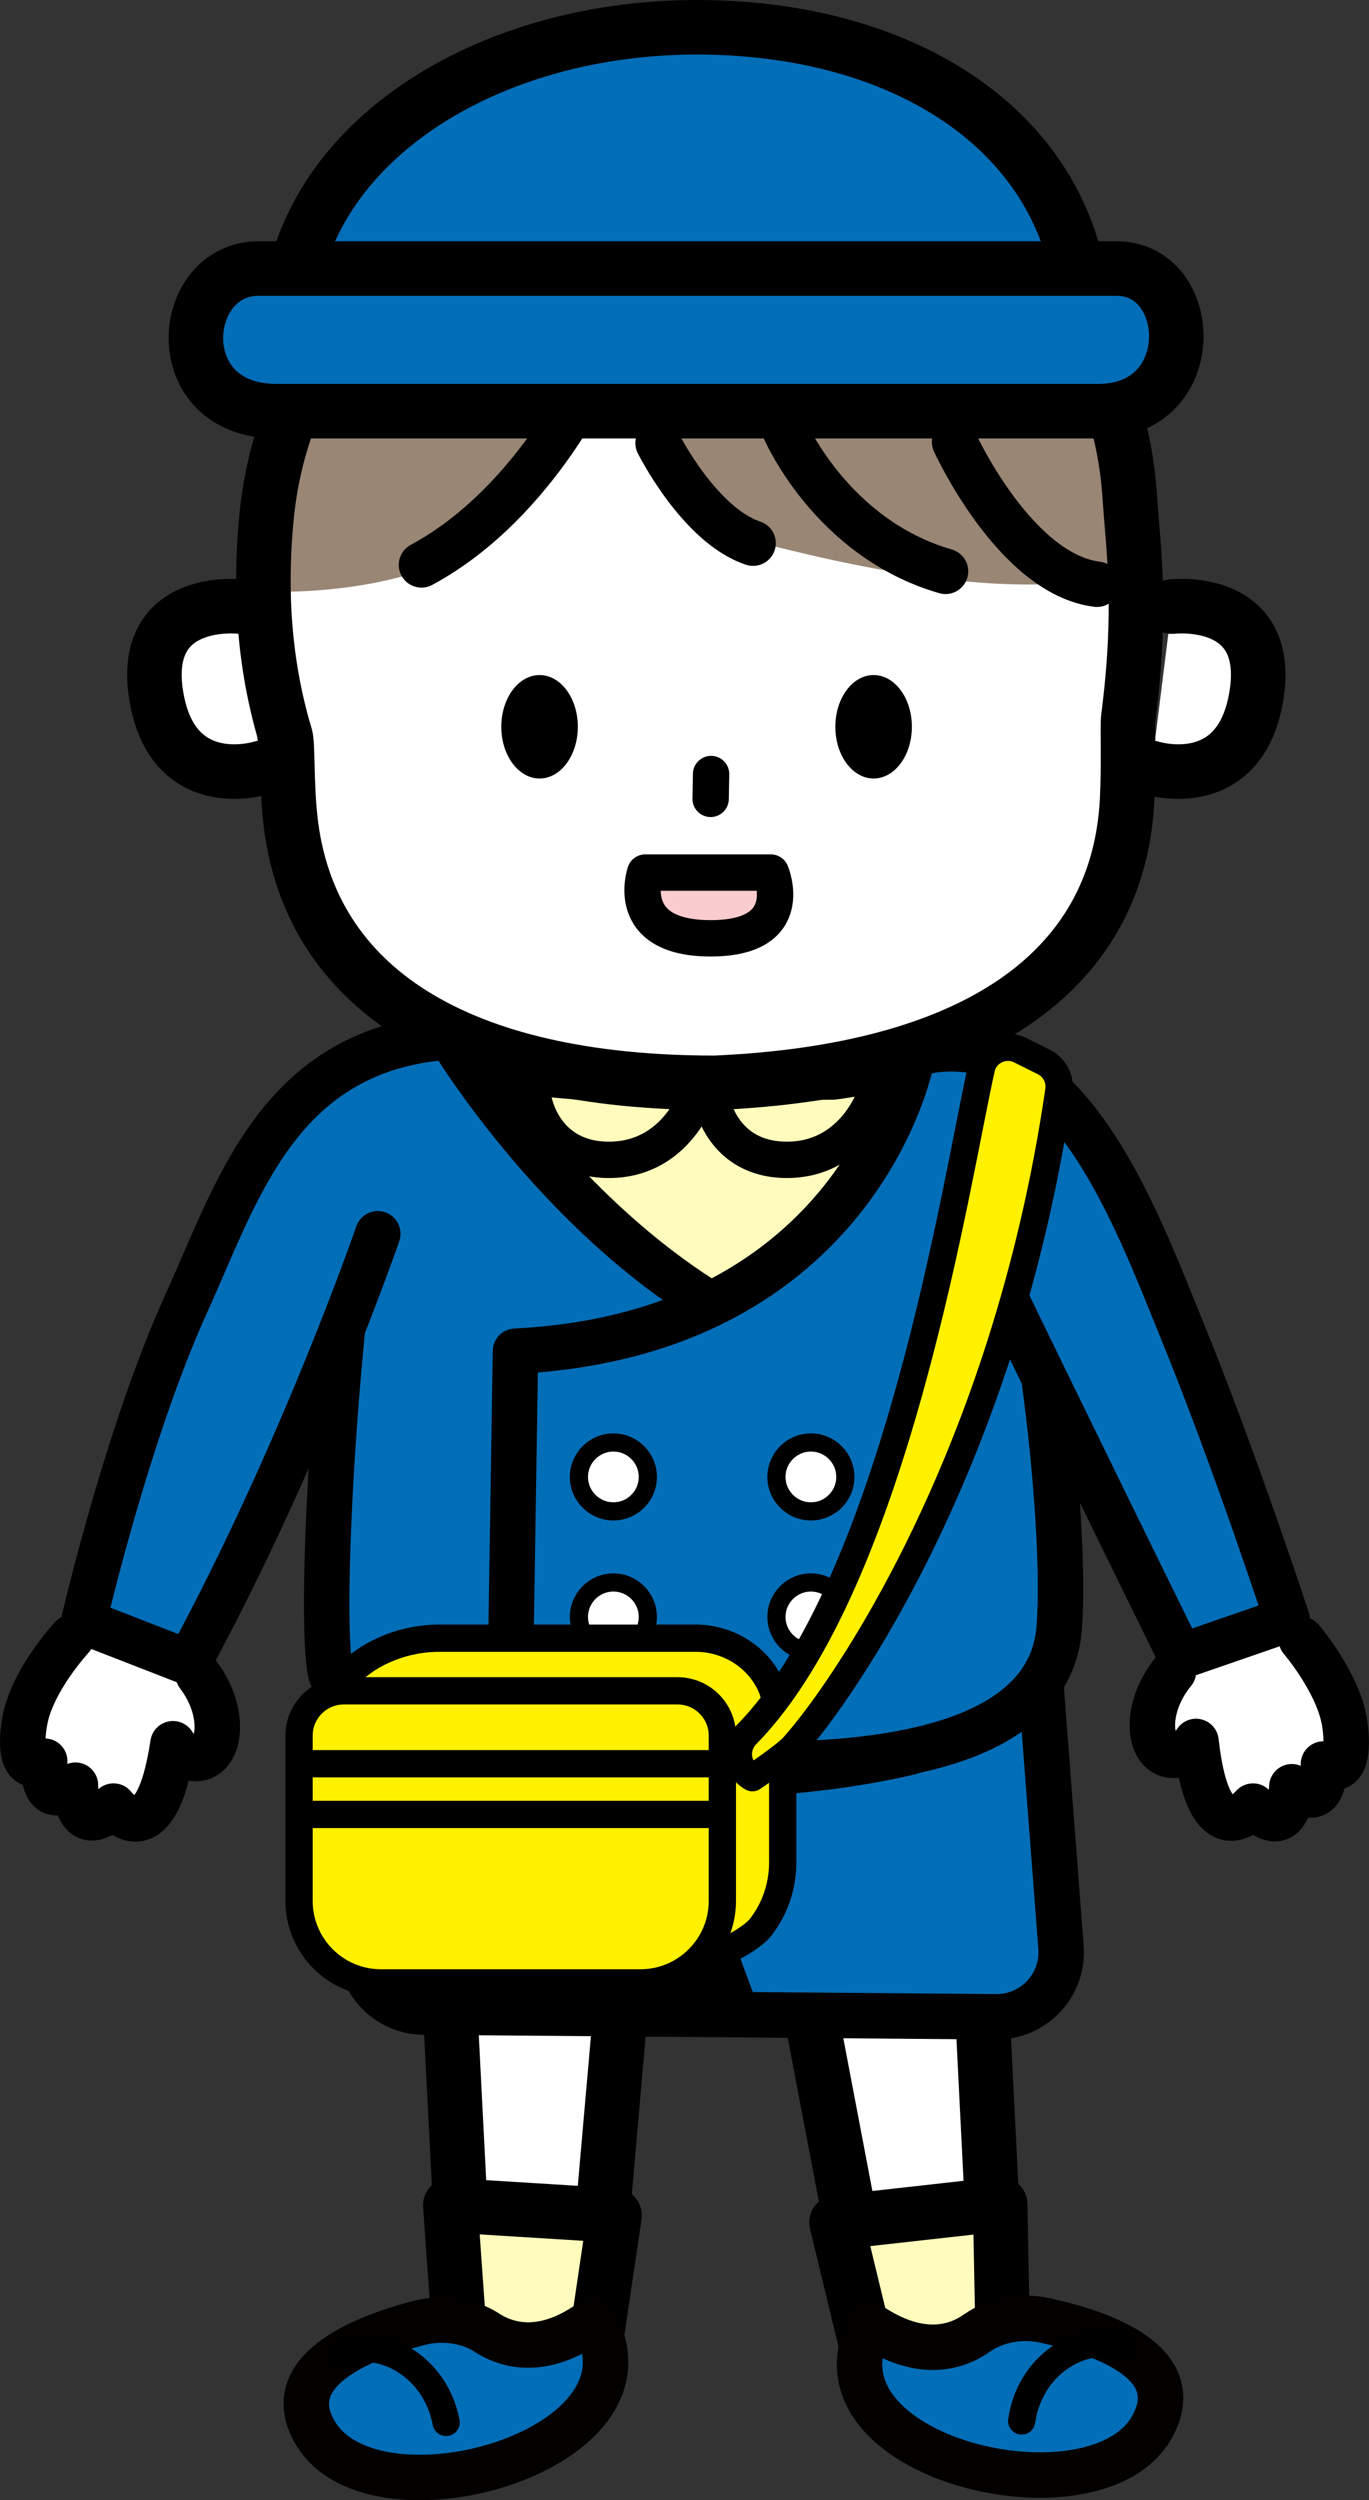
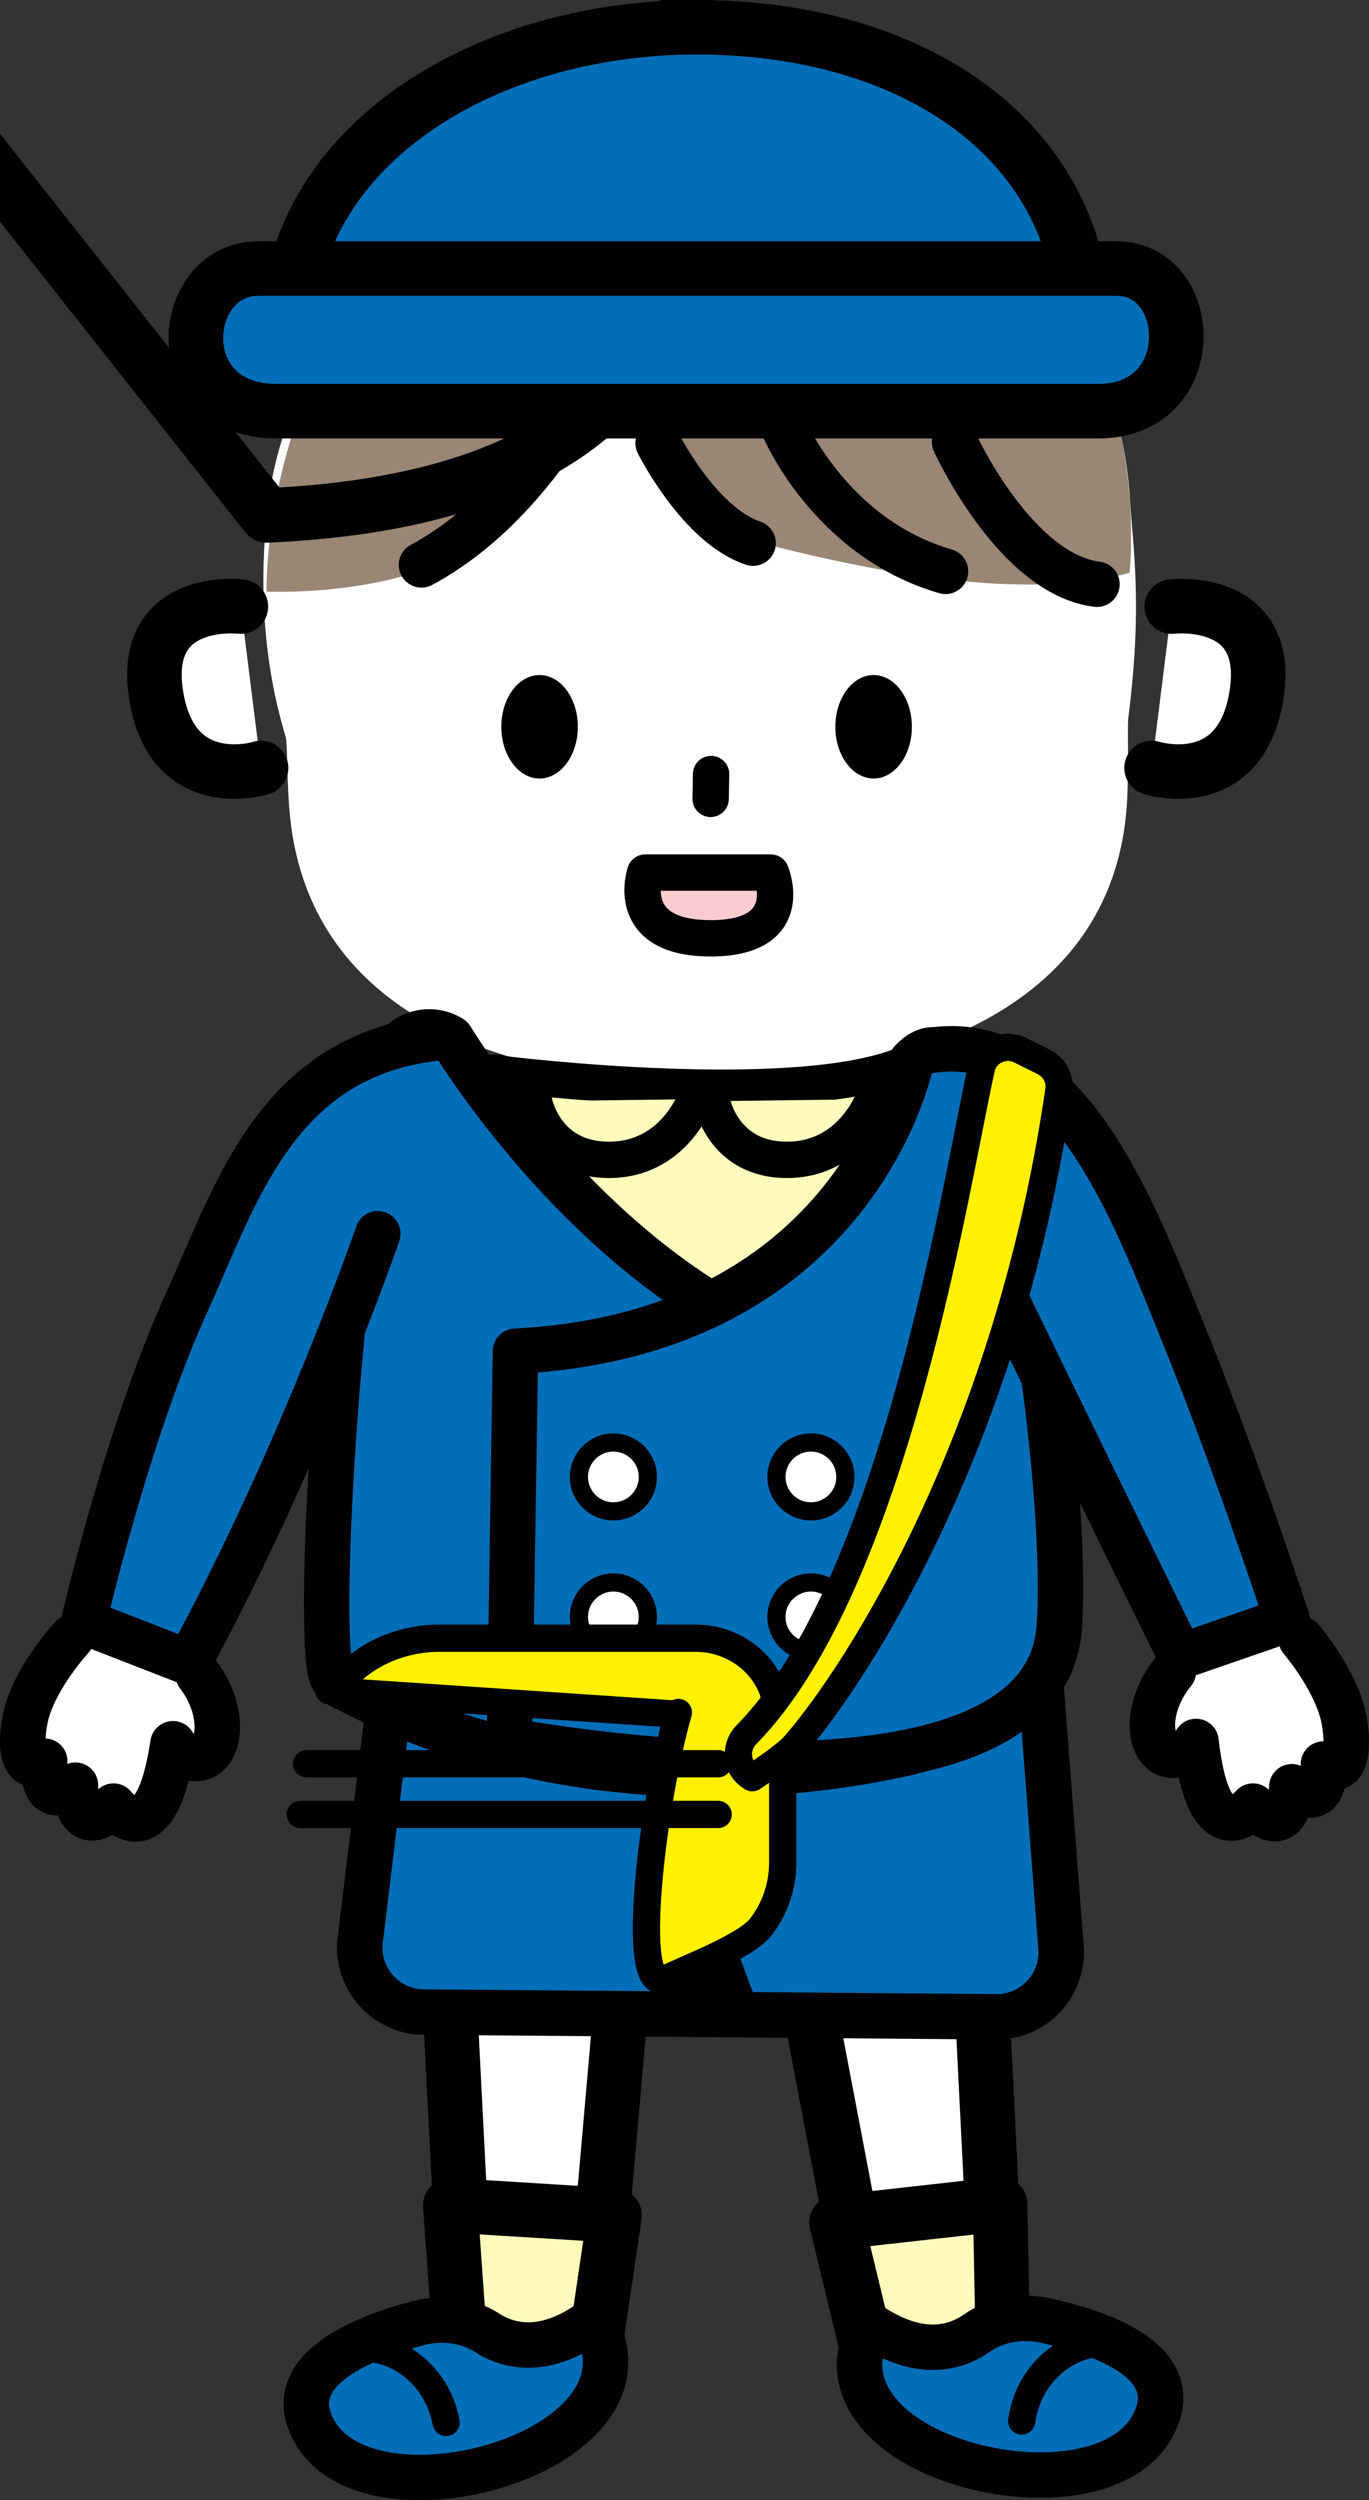
<svg xmlns="http://www.w3.org/2000/svg" id="_レイヤー_2" viewBox="0 0 150.61 275.04">
  <rect x="0" y="0" width="150.61" height="275.04" fill="#333333" stroke="none" />
  <defs>
    <style>.cls-1{fill:#fff100;}.cls-1,.cls-2,.cls-3,.cls-4,.cls-5,.cls-6,.cls-7,.cls-8,.cls-9,.cls-10,.cls-11,.cls-12,.cls-13,.cls-14{stroke-linecap:round;stroke-linejoin:round;}.cls-1,.cls-2,.cls-3,.cls-4,.cls-5,.cls-6,.cls-7,.cls-8,.cls-9,.cls-11,.cls-12,.cls-13,.cls-14{stroke:#000;}.cls-1,.cls-7{stroke-width:3px;}.cls-2,.cls-3,.cls-4,.cls-6,.cls-10{stroke-width:5px;}.cls-2,.cls-10,.cls-15,.cls-13{fill:#036eb8;}.cls-3,.cls-16,.cls-5,.cls-12{fill:#fff;}.cls-4,.cls-7,.cls-8{fill:none;}.cls-17{fill:#998675;}.cls-5{stroke-width:2px;}.cls-8,.cls-11,.cls-12,.cls-13{stroke-width:6px;}.cls-9,.cls-11{fill:#fffbbd;}.cls-9,.cls-14{stroke-width:4px;}.cls-10{stroke:#030000;}.cls-14{fill:#faccd0;}</style>
  </defs>
  <g id="_レイヤー_1-2">
    <path class="cls-16" d="M26.5,66.73s-11.09-1.33-9.32,9.76c1.78,11.09,11.54,7.99,11.54,7.99" />
    <path class="cls-16" d="M128.91,66.73s11.09-1.33,9.32,9.76c-1.78,11.09-11.54,7.99-11.54,7.99" />
    <path class="cls-16" d="M29.34,56.7c-.6,6.06-.78,14.83,2.07,24.29.27.89.1,5.22.53,9.12,2.03,18.63,18.48,29.01,46.69,29.01h0c28.18-1.23,44.39-11.94,45.37-31.12.2-3.92.01-8.11.13-9.04,1.56-12.17.56-18.26.16-24.33-1.95-29.57-31.4-39.16-48.14-39.16s-44.07,13.72-46.81,41.24Z" />
    <path class="cls-17" d="M29.32,65.08s18.52.88,26.14-7.97c2.2-2.56,10.35-17.22,10.35-17.22,0,0,8.47,17.68,13.55,18.77,5.55,1.19,29.32,8.57,44.91,4.35,0,0,5.64-49.87-48.11-47.55-47.85,2.06-46.84,49.62-46.84,49.62Z" />
    <path class="cls-3" d="M72.4,48.74s4.52,9.04,10.45,11.01" />
    <path class="cls-4" d="M86.23,47.04s5.08,12.14,17.79,15.81" />
    <path class="cls-4" d="M65.81,39.89s-6.49,15.27-19.44,22.25" />
    <path class="cls-4" d="M105.02,48.62s6.62,14.52,15.66,15.65" />
    <polygon class="cls-12" points="95.73 255.78 109.73 254.4 107.42 208.16 87.05 210.17 95.73 255.78" />
    <polygon class="cls-11" points="96.39 262.52 110.39 261.14 110.03 242.47 92.03 244.48 96.39 262.52" />
    <path class="cls-10" d="M107.5,256.64c2.05-1.45,4.9-1.94,7.46-1.38,6.32,1.37,15.66,4.64,11.82,11.65-6.15,11.25-38.7,3.47-31.06-11.13,5.57,3.73,9.52,2.46,11.77.86Z" />
    <path class="cls-7" d="M123.64,258.29c-4-1.82-10.3,1.46-11.24,8.03" />
    <polygon class="cls-12" points="65.28 255.22 51.23 254.45 48.87 208.22 69.31 209.34 65.28 255.22" />
    <polygon class="cls-11" points="64.91 261.99 50.86 261.22 49.54 242.59 67.61 243.71 64.91 261.99" />
    <path class="cls-10" d="M53.56,256.6c-2.11-1.36-4.98-1.72-7.52-1.05-6.25,1.64-15.44,5.32-11.31,12.15,6.64,10.97,38.81,1.77,30.54-12.47-5.4,3.97-9.4,2.87-11.72,1.37Z" />
    <path class="cls-7" d="M37.5,258.95c3.92-2,10.35,1.01,11.58,7.53" />
    <path class="cls-15" d="M116.71,214.03l-2.36-30.87c-.37-3.55-3.32-6.28-6.89-6.38l-29.03-.73c-2.75-.07-4.99-.02-4.98.12s-2.23.24-4.98.24h-18.07c-3.48,0-6.45,2.52-7.01,5.96l-3.72,30.72c-.7,4.3,2.6,8.22,6.95,8.25l62.96.52c4.24.03,7.56-3.62,7.13-7.83Z" />
    <path class="cls-4" d="M116.71,214.03l-2.36-30.87c-.37-3.55-3.32-6.28-6.89-6.38l-29.03-.73c-2.75-.07-4.99-.02-4.98.12s-2.23.24-4.98.24h-18.07c-3.48,0-6.45,2.52-7.01,5.96l-3.72,30.72c-.7,4.3,2.6,8.22,6.95,8.25l62.96.52c4.24.03,7.56-3.62,7.13-7.83Z" />
    <path class="cls-9" d="M100.17,116.8c-11.59,5.51-44.92,1.35-44.92,1.35-9.27-3.68-24.27,58.99-15.98,63.05,25.52,12.51,66.44,4.83,75.52-1.36,7.46-5.09-5.65-67.3-14.62-63.04Z" />
    <path class="cls-8" d="M26.5,66.73s-11.09-1.33-9.32,9.76c1.78,11.09,11.54,7.99,11.54,7.99" />
    <path class="cls-8" d="M128.91,66.73s11.09-1.33,9.32,9.76c-1.78,11.09-11.54,7.99-11.54,7.99" />
    <path d="M63.57,79.95c0,3.14-1.88,5.69-4.21,5.69s-4.21-2.55-4.21-5.69,1.88-5.69,4.21-5.69,4.21,2.55,4.21,5.69Z" />
    <path d="M100.32,79.95c0,3.14-1.88,5.69-4.21,5.69s-4.21-2.55-4.21-5.69,1.88-5.69,4.21-5.69,4.21,2.55,4.21,5.69Z" />
    <path class="cls-14" d="M84.81,95.99s3.07,7.23-6.63,7.23-7.2-7.23-7.2-7.23h13.83Z" />
    <path class="cls-9" d="M58.74,121.14s1.13,6.45,8.26,6.45,9.51-6.68,9.51-6.68" />
    <path class="cls-9" d="M78.32,121.14s1.13,6.45,8.26,6.45,9.51-6.68,9.51-6.68" />
-     <path class="cls-8" d="M29.34,56.7c-.6,6.06-.78,14.83,2.07,24.29.27.89.1,5.22.53,9.12,2.03,18.63,18.48,29.01,46.69,29.01h0c28.18-1.23,44.39-11.94,45.37-31.12.2-3.92.01-8.11.13-9.04,1.56-12.17.56-18.26.16-24.33-1.95-29.57-31.4-39.16-48.14-39.16s-44.07,13.72-46.81,41.24Z" />
+     <path class="cls-8" d="M29.34,56.7h0c28.18-1.23,44.39-11.94,45.37-31.12.2-3.92.01-8.11.13-9.04,1.56-12.17.56-18.26.16-24.33-1.95-29.57-31.4-39.16-48.14-39.16s-44.07,13.72-46.81,41.24Z" />
    <path class="cls-3" d="M7.89,180.13s-4.46,4.8-5.18,9.31c0,0-1.21,6.15,2.21,4.3,0,0-.81,5.53,3.38,2.64,0,0-.1,6.22,4.19,2.3,0,0,4.6,6.04,6.54-6.86,0,0,.81,1.47,2.26,1.62,2.95.3,3.78-4.92.52-9.2" />
    <path class="cls-3" d="M143.16,180.34s4.27,4.97,4.81,9.5c0,0,.97,6.19-2.37,4.21,0,0,.6,5.56-3.48,2.5,0,0-.14,6.21-4.27,2.13,0,0-4.83,5.86-6.27-7.11,0,0-.86,1.44-2.32,1.53-2.96.19-3.58-5.06-.16-9.22" />
    <line class="cls-9" x1="78.23" y1="85.15" x2="78.18" y2="87.88" />
    <path class="cls-13" d="M76.67,3c-24.17,0-44.95,13.72-44.95,33.52h87.53c0-20.8-18.41-33.52-42.58-33.52Z" />
    <path class="cls-13" d="M28.45,29.54h94.37c8.78,0,9.43,15.69-1.99,15.69H30.42c-12.13,0-10.86-15.69-1.96-15.69Z" />
    <path class="cls-2" d="M99.3,150.72c2.4.17,4.24,2.2,4.21,4.61l-.36,34.11c-.02,2.14-1.51,2.97-3.59,3.44-9.37,2.11-35.73,6.21-60.87-6.83-1.22-.63-2.06-.81-2.34-2.15-1.56-7.67,1.49-54.88,6.57-67.47,1.08-2.66,4.27-3.74,6.71-2.22,0,0,20.58,34.44,49.66,36.52Z" />
    <path class="cls-2" d="M41.56,135.72s-8.25,24.02-20.79,47.17l-11.56-4.5s4.74-20.62,11.33-35.11c5.51-12.09,9.93-27.34,27.87-29.13" />
    <polygon class="cls-6" points="75.26 220.76 78.26 214.04 80.72 220.67 75.26 220.76" />
    <path class="cls-2" d="M100.24,116.81s-5.87,29.93-43.53,31.83l-.67,42.85s58.74,11.03,60.49-12.45c1.31-17.45-6.73-72.79-16.3-62.22Z" />
    <path class="cls-5" d="M93,162.47c0,2.1-1.7,3.79-3.79,3.79s-3.79-1.7-3.79-3.79,1.7-3.79,3.79-3.79,3.79,1.7,3.79,3.79Z" />
    <path class="cls-5" d="M71.27,162.47c0,2.1-1.7,3.79-3.79,3.79s-3.79-1.7-3.79-3.79,1.7-3.79,3.79-3.79,3.79,1.7,3.79,3.79Z" />
    <path class="cls-5" d="M93,177.87c0,2.1-1.7,3.79-3.79,3.79s-3.79-1.7-3.79-3.79,1.7-3.79,3.79-3.79,3.79,1.7,3.79,3.79Z" />
    <path class="cls-5" d="M71.27,177.87c0,2.1-1.7,3.79-3.79,3.79s-3.79-1.7-3.79-3.79,1.7-3.79,3.79-3.79,3.79,1.7,3.79,3.79Z" />
    <path class="cls-2" d="M108.01,137.43s10.25,21.17,21.88,44.79l11.72-4.05s-5.7-17.48-11.72-32.21c-5.03-12.3-12.5-33.03-27.89-30.35" />
    <path class="cls-1" d="M85.11,186.22c-1.22-3.64-4.74-6.01-8.58-6.01h-28.17c-2.66,0-5.29.7-7.58,2.06-1.76,1.04-4.59,3.72-4.59,3.72l38.13,2.57.31-.18c-2.79,9.66-5.52,31.32-1.43,29.32,2.6-1.27,8.91-3.64,10.51-5.73,1.57-2.03,2.4-4.53,2.4-7.09v-11.43c0-3.06-.41-5.42-1.02-7.23Z" />
-     <path class="cls-1" d="M70.44,218.13h-28.52c-4.98,0-9.02-4.04-9.02-9.02v-18.18c0-2.72,2.21-4.93,4.93-4.93h36.71c2.72,0,4.93,2.21,4.93,4.93v18.18c0,4.98-4.04,9.02-9.02,9.02Z" />
    <path class="cls-1" d="M107.96,117.55c-2.65,11.71-9.37,56.52-25.83,73.26-1.41,1.43-1.12,3.79.64,4.75,0,0,3.59-2.39,4.52-3.43,5.39-6,23.28-31.56,29.2-72.17.19-1.28-.48-2.55-1.64-3.13l-2.61-1.3c-1.75-.87-3.86.12-4.29,2.02Z" />
    <line class="cls-1" x1="33.71" y1="194.02" x2="79.01" y2="194.02" />
    <line class="cls-1" x1="33.04" y1="199.6" x2="79.01" y2="199.6" />
  </g>
</svg>